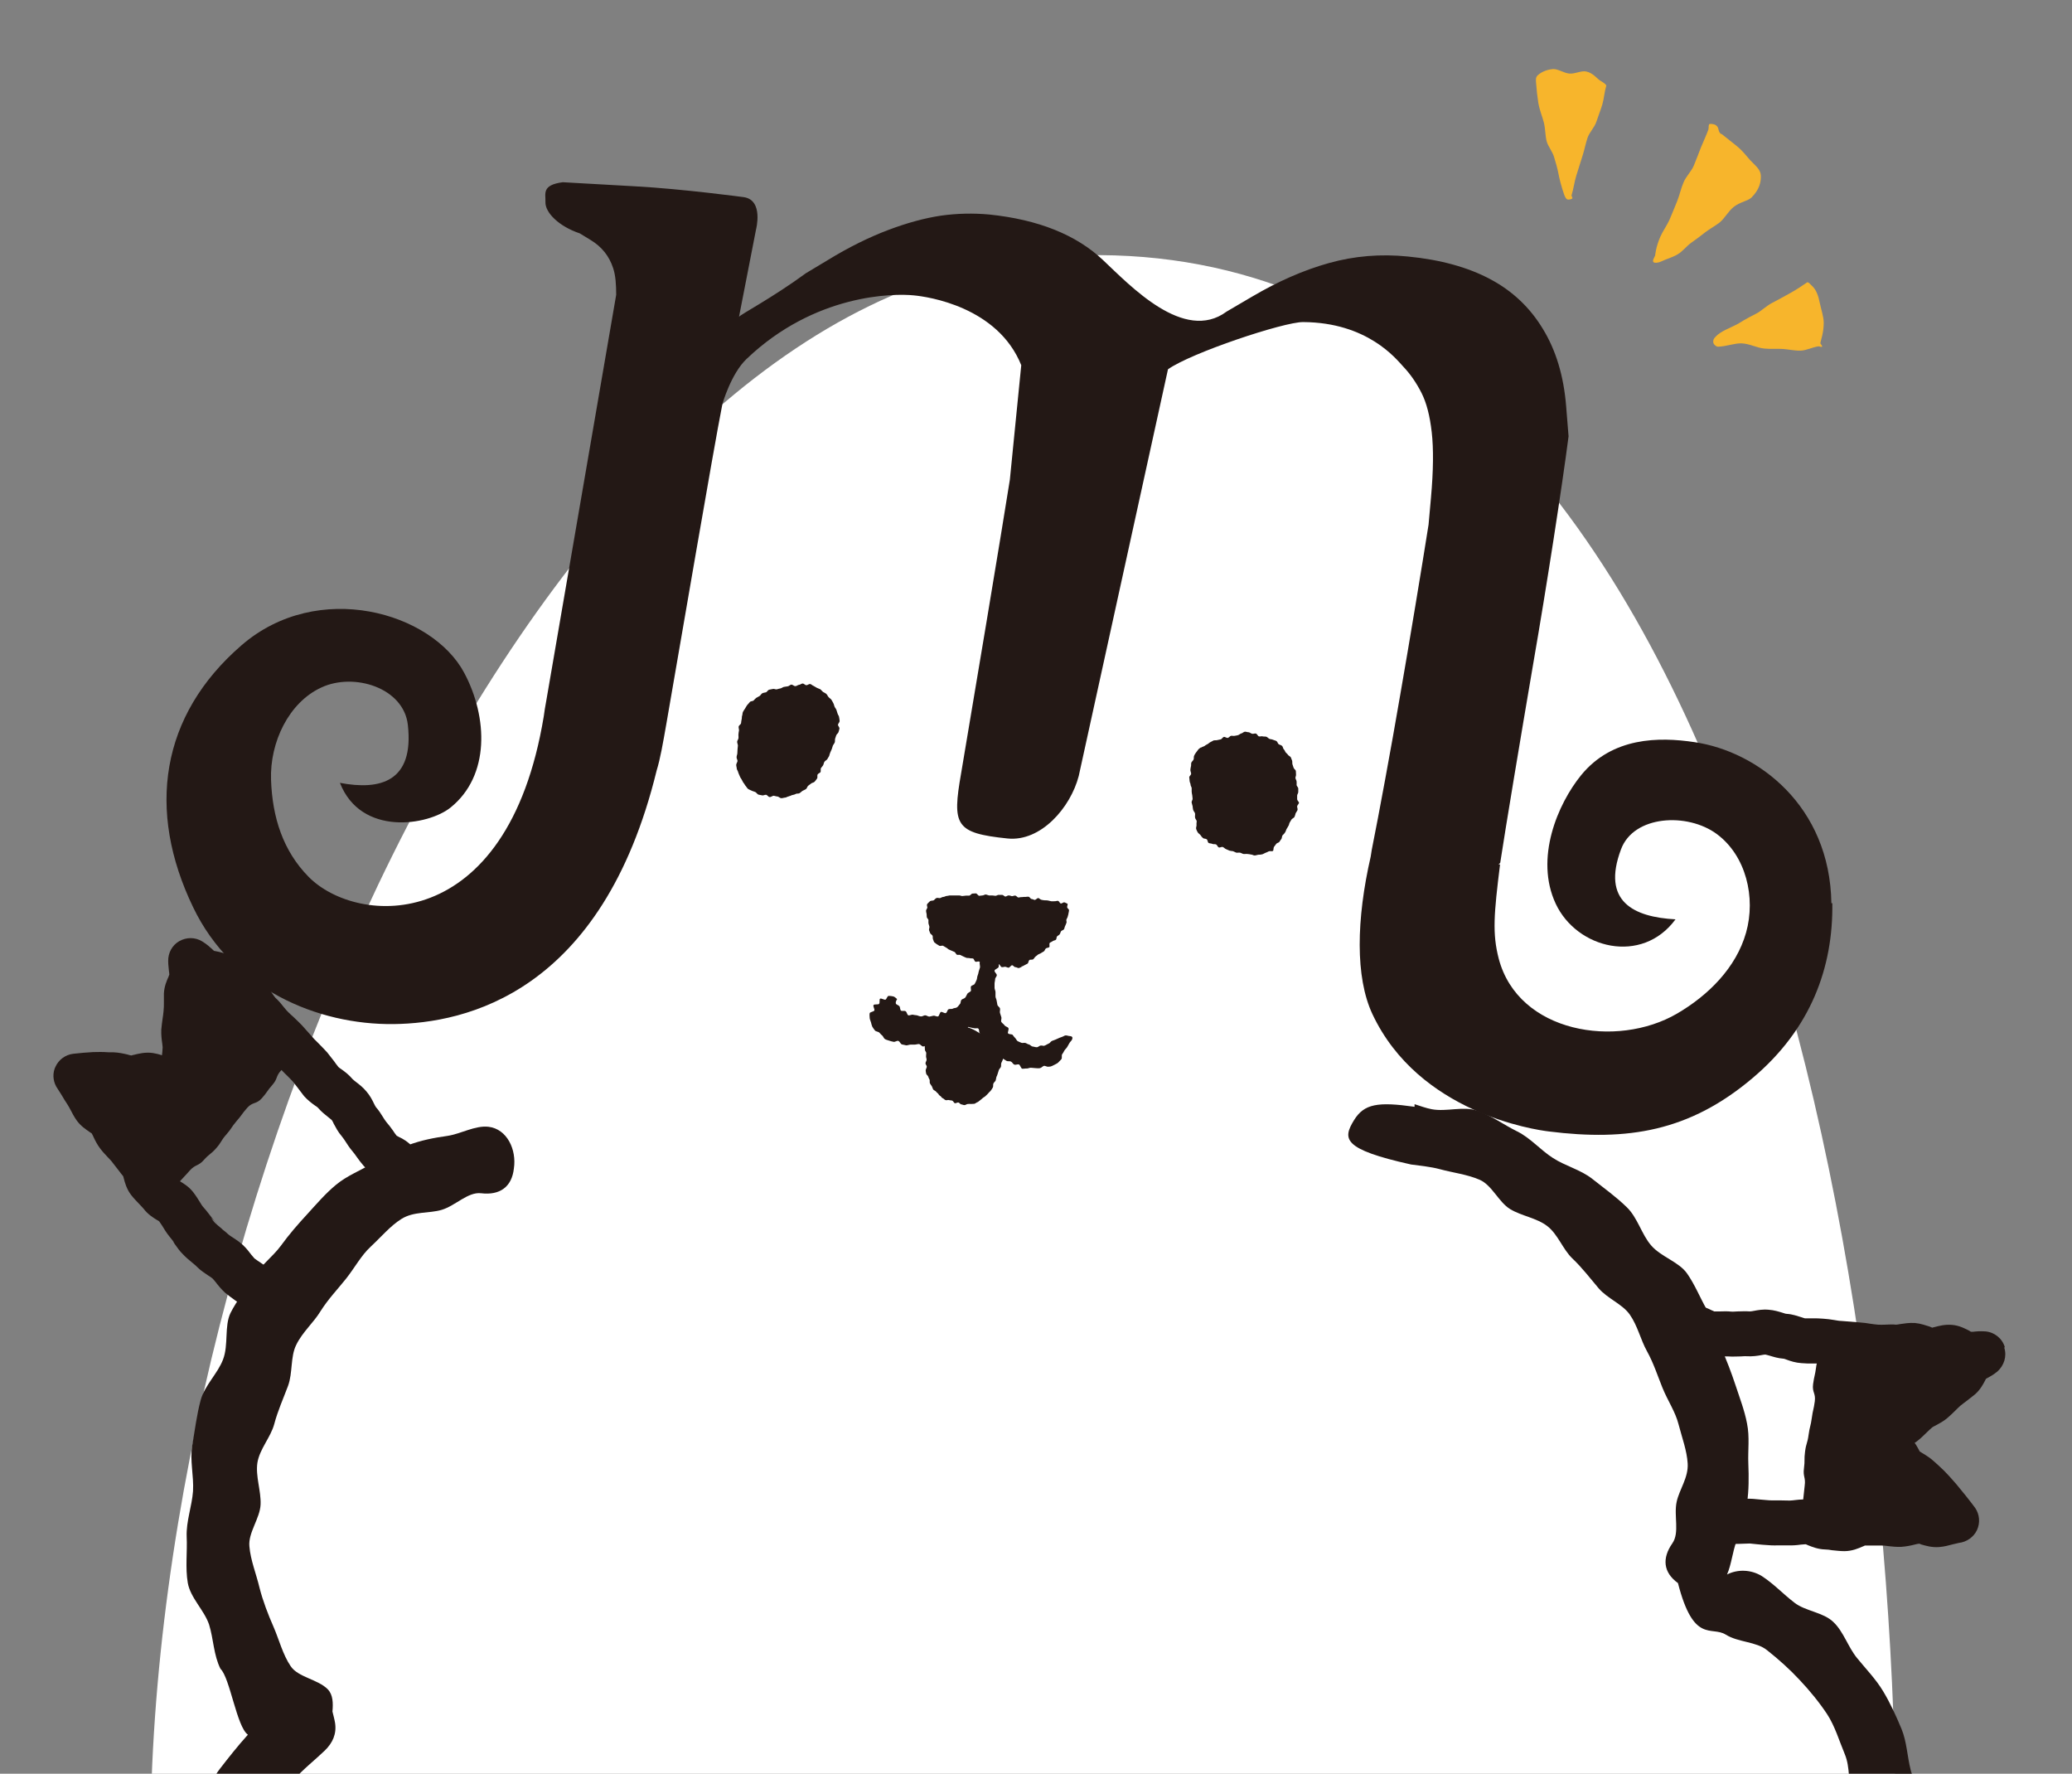
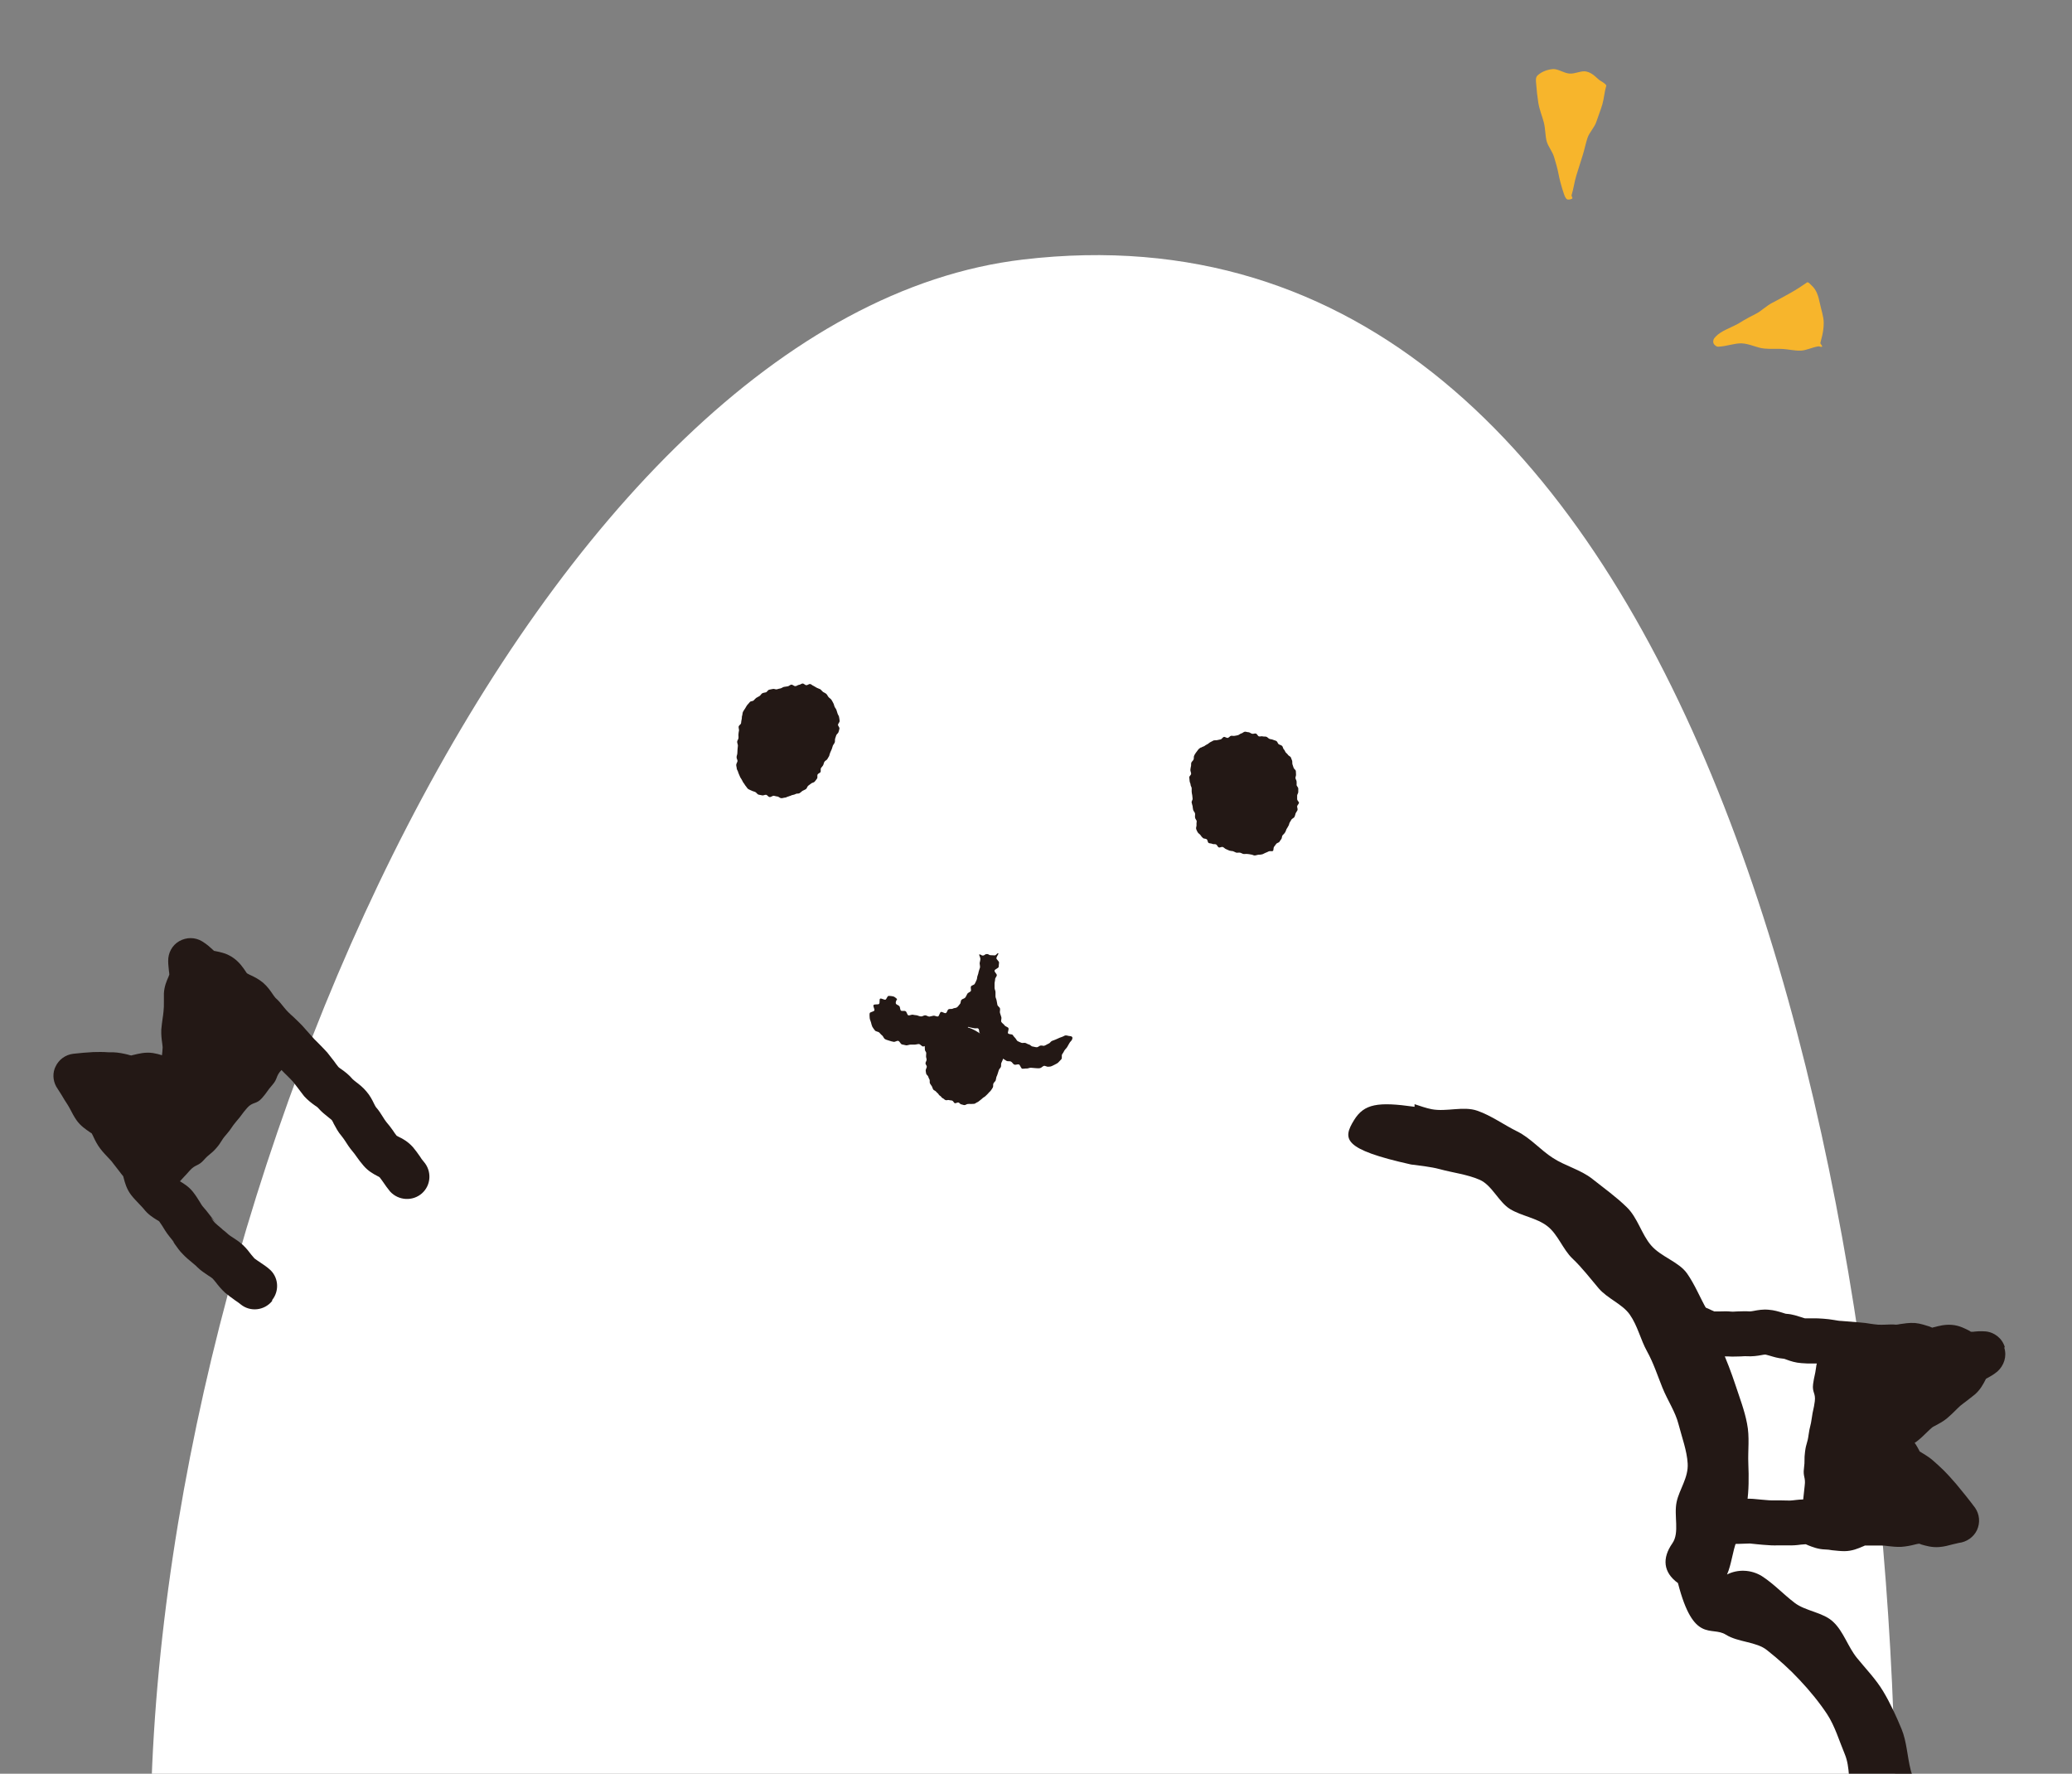
<svg xmlns="http://www.w3.org/2000/svg" id="_レイヤー_2" data-name="レイヤー 2" viewBox="0 0 111 95">
  <rect x="0" y="0" width="111" height="95" fill="#808080" stroke="none" />
  <defs>
    <style>
      .cls-1 {
        fill: none;
      }

      .cls-2 {
        fill: #f7b52c;
      }

      .cls-3 {
        fill: #231815;
      }

      .cls-4 {
        fill: #fff;
      }

      .cls-5 {
        clip-path: url(#clippath);
      }
    </style>
    <clipPath id="clippath">
      <rect class="cls-1" width="111" height="95" />
    </clipPath>
  </defs>
  <g id="layout">
    <g class="cls-5">
      <g>
        <path class="cls-4" d="M8.06,98.67C8.06,63.54,29.17,16.92,54.81,13.9c36.02-4.24,46.75,49.64,46.75,84.76" />
        <g>
          <path class="cls-3" d="M64.34,40.03s-.12.07-.15.12c-.04.06-.08.11-.12.16-.04.06-.08.11-.1.17-.03.06,0,.14-.03.2-.02.06-.1.11-.12.17-.02.06,0,.14-.02.2-.01.06-.03.13-.03.19,0,.07.04.13.04.2,0,.07-.1.13-.1.19,0,.07.02.13.02.2s.05.13.05.19c0,.07.05.12.06.19,0,.07,0,.13,0,.19,0,.07.02.13.03.19.01.07.01.13.02.19.01.06-.07.14-.05.21.01.07.04.13.05.19.01.07.01.13.03.2.02.07.09.13.1.19.01.08-.01.14,0,.21,0,.07.08.14.09.2,0,.07-.02.13-.01.2.01.06-.04.15-.02.22.02.06.05.13.09.19.03.05.11.09.15.15.03.05.07.1.13.15.04.04.13.02.19.06.06.03.05.17.11.2.05.03.14.02.2.05.05.03.14,0,.2.03.06.03.08.14.15.16.06.02.15-.05.21-.02.06.02.11.09.17.11.06.02.12.06.18.08.06.02.13.02.19.03.06.02.12.06.18.08.06.01.13-.01.2,0,.06.01.12.06.19.07.06.01.14-.01.2,0,.07,0,.13.02.2.03.07,0,.13.05.19.05.07,0,.13-.03.2-.04.07,0,.13,0,.2-.02.06-.01.12-.06.18-.08.06-.02.12-.05.18-.08.06-.03.16.01.22-.02.05-.04.02-.16.06-.22.03-.04.07-.1.12-.16.03-.05.13-.06.17-.11.03-.05.07-.11.11-.16.03-.05.02-.14.06-.19.04-.05.1-.09.13-.15.04-.05.05-.12.08-.18.04-.05.06-.11.1-.17.04-.05.04-.13.07-.18.03-.06.07-.11.1-.17.04-.05.13-.08.16-.14.03-.06.04-.13.06-.19.03-.06.08-.12.1-.17.02-.07-.03-.15-.02-.21.02-.07.1-.13.1-.19,0-.04-.1-.11-.1-.19,0-.06,0-.12,0-.19,0-.06.06-.12.06-.19,0-.06,0-.13,0-.19,0-.06-.08-.12-.09-.18,0-.06.01-.13,0-.19,0-.06-.05-.12-.06-.18-.01-.06.04-.13.03-.2-.01-.06,0-.13-.01-.19-.01-.06-.1-.1-.12-.17-.02-.06-.04-.12-.06-.18-.02-.06,0-.14-.02-.2-.03-.06-.04-.12-.07-.18-.03-.05-.12-.08-.15-.13-.04-.06-.09-.09-.13-.14-.03-.05-.05-.12-.1-.16-.04-.05-.04-.14-.09-.18-.05-.05-.12-.05-.18-.09-.05-.04-.06-.13-.12-.17-.05-.03-.13-.04-.19-.07-.06-.03-.13-.02-.19-.05-.05-.02-.1-.09-.16-.11-.07-.02-.14,0-.2-.02-.06-.02-.14.02-.2,0-.06-.02-.1-.14-.16-.15-.06-.02-.14.03-.2.01-.06-.01-.12-.07-.18-.08-.07,0-.14-.03-.2-.03-.07,0-.12.07-.19.09-.06.01-.12.07-.17.09-.06.02-.13.03-.19.04-.06.02-.14-.01-.2,0-.06.01-.1.09-.17.11-.07.02-.16-.07-.22-.05-.06.02-.1.11-.16.13-.06.02-.13.02-.19.04-.06.02-.14,0-.2.02-.06.03-.12.07-.17.09-.06.03-.11.09-.16.11-.07.03-.12.07-.16.1-.12.06-.09.02-.16.08" />
          <path class="cls-3" d="M42.25,42.66c-.07,0-.13.06-.19.06-.07,0-.14.04-.21.03-.07,0-.13-.08-.2-.09-.07,0-.13-.03-.2-.04-.07,0-.15.08-.22.07-.07,0-.12-.11-.19-.12-.07-.01-.15.05-.21.03-.06-.02-.14-.02-.2-.04-.06-.02-.11-.11-.17-.14-.06-.03-.14-.04-.19-.07-.06-.03-.13-.05-.19-.09-.05-.04-.09-.11-.13-.16-.05-.05-.07-.12-.12-.17-.04-.05-.06-.12-.1-.18-.03-.06-.08-.11-.1-.18-.02-.06-.06-.12-.08-.19-.01-.07-.06-.13-.08-.2,0-.07-.03-.14-.03-.21,0-.07.06-.14.07-.21,0-.07-.06-.14-.05-.21,0-.07.04-.14.04-.21,0-.07.01-.14.01-.2,0-.07.02-.14.02-.2,0-.07-.04-.14-.04-.21,0-.07.07-.13.07-.2.01-.07-.01-.14,0-.21,0-.07.02-.13.03-.2,0-.07-.03-.14-.02-.21.02-.07.12-.11.13-.18.01-.07.01-.14.03-.2.02-.07,0-.14.03-.21.02-.06.01-.14.05-.21.03-.06.08-.12.11-.17.03-.06.07-.12.11-.18.05-.05.1-.11.14-.16s.16-.04.2-.08c.05-.05.09-.1.14-.14.06-.04.12-.06.18-.1.06-.04.09-.12.15-.15.06-.03.13-.03.2-.05.06-.03.09-.12.17-.14.06-.02.13-.02.2-.04.06-.02.14.04.21.02.07-.02.13-.04.2-.05.07-.02.12-.07.18-.08.07-.01.13-.02.2-.03s.12-.08.19-.09c.07-.01.15.09.22.08.07,0,.12-.06.19-.07.07,0,.13-.07.2-.07.07,0,.13.09.2.09.07,0,.14-.08.21-.06.06.01.11.08.18.1.06.03.11.07.17.1.06.03.13.05.19.08.05.04.09.1.14.14.06.04.13.06.18.11.05.04.07.12.12.17.04.05.11.08.15.14.04.06.07.12.1.18.04.06.04.13.07.19.02.06.08.11.1.18.02.06.04.13.06.19.02.07.08.13.08.19.01.07.03.14.03.21,0,.07-.08.13-.09.2,0,.06.09.14.08.2-.01.06-.03.13-.05.19-.01.06-.1.11-.12.17-.02.06-.04.12-.06.18-.02.06,0,.14-.02.2-.02.06-.07.11-.1.17-.02.06-.04.13-.06.19-.03.06-.05.12-.08.18-.03.06-.04.13-.06.19-.03.06-.07.11-.1.17-.03.06-.12.08-.15.14-.04.05-.04.12-.07.18-.03.06-.08.1-.12.16-.03.06,0,.15-.02.21-.03.05-.13.08-.16.13-.03.06.01.17-.03.22-.04.06-.08.11-.13.17-.04.05-.14.05-.19.1-.05.04-.1.08-.16.12-.05.05-.06.14-.12.18-.06.04-.13.06-.18.09-.06.04-.11.1-.17.13-.06.03-.15,0-.2.04-.07.04-.14.04-.2.06-.11.05-.08.04-.17.06" />
-           <path class="cls-3" d="M98.11,48.38c-.08-5.23-3.95-8.13-7.33-8.63-1.92-.29-4.4-.27-6.07,1.76-1.27,1.56-2.5,4.47-1.37,6.89,1.13,2.42,4.62,3.29,6.42.84-2.25-.12-3.97-.96-2.92-3.75.68-1.83,3.56-1.98,5.13-.82,1.57,1.16,2.1,3.4,1.57,5.28-.53,1.88-2.02,3.36-3.7,4.34-3.23,1.88-8.5,1.04-9.55-2.94-.35-1.35-.26-2.39.07-5.05,0,0-.03,0-.08,0,.06-.05.09-.09.09-.09.28-1.84,1.08-6.64,1.77-10.68.7-4.03,1.55-9.51,1.89-12.16l-.13-1.62c-.13-1.62-.55-3-1.25-4.14-.69-1.14-1.63-2.03-2.82-2.66-1.18-.63-2.65-1.04-4.4-1.21-1.47-.15-2.88-.03-4.24.35-1.36.38-2.72.98-4.1,1.79l-1.38.81c-2.28,1.69-5.17-1.4-6.62-2.76-1.44-1.36-3.48-2.17-6.09-2.44-.87-.08-1.73-.06-2.59.06-.86.13-1.8.38-2.83.77-1.03.39-2.11.92-3.25,1.62l-1.15.69c-1.83,1.34-3.51,2.21-3.59,2.34l.91-4.67s.42-1.58-.65-1.74c0,0-3.26-.44-5.81-.58-1.05-.06-3.89-.22-3.89-.22-1.15.15-.91.62-.93,1.06-.02.57.73,1.31,1.84,1.68l.59.36c.59.36.99.86,1.2,1.51.13.39.16.89.16,1.42l-3.75,21.77c-.05.28-.1.55-.13.81-1.95,11.79-10.01,11.23-12.6,8.59-1.36-1.38-1.94-3.17-2.01-5.19-.07-2.01.95-4.15,2.7-4.95,1.74-.81,4.41.01,4.63,2.01.34,3.05-1.49,3.51-3.64,3.1,1.13,2.88,4.73,2.29,5.93,1.32,2.11-1.7,2-4.83.73-7.21-1.73-3.25-7.84-5.02-11.93-1.48-4.35,3.76-5.1,8.84-2.59,14.04,2.1,4.37,6.64,6.3,10.75,6.25,3.83-.05,11.16-1.64,14.08-13.59.19-.61.33-1.42.53-2.56.7-4.01,2.49-14.53,2.99-17.06,0,0,.46-1.62,1.29-2.41,3.66-3.5,7.89-3.52,8.96-3.41.76.07,4.5.61,5.76,3.74-.09.91-.61,6.13-.61,6.13-.36,2.31-2.13,12.91-2.61,15.72-.49,2.8-.32,3.21,2.49,3.5,1.78.18,3.37-1.65,3.81-3.35l4.78-21.78c1.23-.88,6.21-2.54,7.24-2.53,3.45.02,4.98,1.97,5.36,2.38.39.41.71.88.98,1.41.27.53.45,1.23.55,2.11.1.88.09,2.05-.04,3.5l-.13,1.45c-.35,2.22-1.03,6.33-1.52,9.13-.48,2.81-1.16,6.48-1.5,8.17,0,0-.04.19-.08.48-.77,3.36-.83,6.46.09,8.43,2.49,5.3,8.7,6.2,9.45,6.29,4.22.53,7.54,0,10.92-2.86,3.13-2.64,4.32-5.94,4.27-9.37" />
-           <path class="cls-3" d="M54.75,51.79c-.06,0-.13.06-.18.06s-.12-.05-.18-.05c-.06,0-.11-.1-.17-.1-.06,0-.13.13-.19.13-.06,0-.11-.04-.18-.05-.06,0-.12.03-.18.02-.06,0-.11-.15-.16-.16-.06,0-.11-.02-.17-.03-.06-.01-.13.05-.19.04-.06-.01-.12-.02-.18-.03-.06-.01-.11-.02-.17-.03-.06-.01-.13.03-.19.01-.06-.01-.1-.08-.16-.1-.06-.02-.13.03-.19.01-.06-.02-.08-.15-.13-.17-.06-.02-.12,0-.18-.02-.06-.02-.13,0-.18-.02-.06-.02-.11-.05-.16-.07-.06-.02-.11-.06-.16-.08-.06-.02-.13,0-.18-.01-.06-.03-.08-.12-.13-.15-.05-.02-.11-.05-.16-.07-.06-.02-.11-.05-.16-.07-.05-.03-.09-.08-.14-.1-.05-.03-.1-.06-.15-.09-.05-.03-.15.02-.2,0-.05-.03-.1-.06-.15-.09-.05-.03-.09-.08-.14-.11-.02-.05-.04-.11-.06-.16-.02-.05,0-.12-.02-.18-.02-.05-.11-.09-.13-.14-.02-.06-.04-.11-.06-.16-.01-.06.03-.13.02-.19-.01-.06-.04-.11-.05-.17-.01-.06,0-.12,0-.18-.01-.06-.08-.1-.09-.16,0-.06-.01-.12-.01-.17-.01-.05-.03-.11-.03-.17,0-.06.07-.12.07-.18,0-.04-.05-.13,0-.19.04-.04.09-.1.14-.14.05-.04.14-.02.2-.05.05-.03.09-.1.15-.12.06-.03.15.02.2,0,.06-.02.11-.06.16-.06.06,0,.11-.04.17-.05.06,0,.11-.02.17-.03.06,0,.11,0,.17,0,.05,0,.11,0,.17,0,.06,0,.11,0,.18,0,.06,0,.12.04.18.03.06,0,.12-.02.18-.02.05,0,.12,0,.17,0,.06,0,.12-.11.18-.11.06,0,.12-.01.18-.01.06,0,.12.13.18.13.05,0,.11-.02.17-.02.06,0,.12-.05.17-.05.06,0,.12.04.18.05.06,0,.12,0,.18,0,.06,0,.11.02.17.02.06,0,.12-.06.18-.05.06,0,.13,0,.18,0,.06,0,.12.09.17.09.06,0,.12-.07.18-.06.06,0,.12.03.17.04.06,0,.12-.04.18-.03.06,0,.11.1.17.1.06,0,.12-.03.18-.02.06,0,.12-.02.18-.01.06,0,.12-.02.18-.01.06,0,.1.11.16.12.06,0,.11.04.17.05.06,0,.13-.1.19-.1.06.01.11.08.16.09s.12.03.18.03c.06,0,.12,0,.18.01.06.01.11.03.17.04.06.01.12,0,.18,0,.06.01.13-.03.19-.02.06.01.09.13.15.14.06.01.13-.07.19-.06.06.01.11.06.17.07.02.06-.03.14-.02.19,0,.06.1.1.1.16,0,.06-.02.12-.03.17,0,.06-.03.11-.04.17-.01.06-.05.1-.07.16-.02.06.03.13,0,.18-.02.05-.04.11-.07.17-.03.05-.03.12-.06.17-.03.05-.12.06-.16.11-.03.05-.04.12-.07.16-.04.05-.1.07-.14.11-.04.05-.02.13-.06.18-.04.04-.13.04-.18.08-.04.04-.11.05-.15.09-.05.04.01.19-.03.23-.05.04-.14.03-.18.07-.05.04-.06.12-.1.15-.05.04-.11.06-.15.09-.05.04-.11.05-.16.08-.05.04-.09.07-.14.11-.05.04-.08.11-.13.15-.06.04-.16,0-.2.04-.06.04-.05.16-.1.19-.06.04-.13.06-.17.09-.12.07-.09.05-.18.07" />
          <path class="cls-3" d="M56.98,55.5c-.1.05-.11.04-.21.08q-.1.05-.2.09c-.11.05-.11.04-.21.08-.1.05-.08.1-.19.15-.1.04-.1.06-.2.1-.1.04-.09-.01-.22,0-.06,0-.13.09-.21.09-.07,0-.15-.03-.22-.04-.07,0-.12-.09-.2-.11-.07-.01-.12-.06-.19-.08-.07-.02-.15.02-.22-.01-.06-.03-.13-.05-.2-.09-.05-.04-.08-.12-.13-.17-.05-.05-.09-.1-.13-.16-.04-.05-.22-.02-.25-.09-.03-.05.06-.2.02-.28-.04-.06-.17-.08-.21-.15-.04-.06-.13-.11-.17-.18-.03-.07.03-.18,0-.26-.03-.07-.04-.15-.07-.22-.02-.07.02-.16,0-.24-.02-.07-.13-.12-.14-.2-.01-.07-.03-.15-.04-.22-.01-.08-.06-.15-.06-.22,0-.08,0-.15,0-.23,0-.08-.05-.15-.05-.23,0-.07,0-.15,0-.23,0-.08.03-.15.03-.23,0-.08.09-.15.09-.22,0-.08-.13-.16-.12-.24,0-.08.22-.13.22-.21.01-.08.01-.15.02-.22.01-.08-.16-.18-.14-.25.01-.08.1-.18.11-.25-.09-.03-.1.11-.21.11-.1,0-.1-.01-.21-.01-.1,0-.1-.07-.21-.06-.1,0-.1.07-.2.08-.11,0-.12-.09-.21-.05.02.07.07.16.07.23,0,.08-.03.15-.04.23,0,.07.03.15.02.23-.02.07-.05.14-.07.22-.01.07-.03.14-.06.22-.03.07-.02.16-.05.22-.03.07-.06.14-.1.21-.03.07-.17.08-.2.14-.04.07.02.19-.01.25-.04.06-.15.08-.19.15-.04.06-.06.14-.11.2-.05.06-.16.07-.2.12-.06.06-.03.18-.09.23-.05.05-.09.13-.15.17-.06.05-.16.03-.22.07-.06.04-.17,0-.24.04-.06.03-.07.17-.14.2-.07.03-.19-.08-.26-.06-.07.02-.09.22-.16.24-.07.02-.17-.05-.24-.04-.07.01-.14.04-.22.05-.08,0-.15-.07-.23-.07-.07,0-.15.07-.22.06-.07,0-.15-.04-.22-.06-.07-.01-.14-.01-.21-.03-.07-.02-.18.05-.25.03-.07-.03-.08-.19-.15-.22-.06-.04-.18.01-.24-.03-.06-.04-.04-.18-.09-.24-.05-.06-.18-.08-.19-.15-.02-.07.03-.16.07-.23-.06-.05-.13-.12-.2-.14-.08-.02-.17-.03-.25-.03-.08,0-.11.17-.17.2-.07.03-.23-.09-.29-.05-.06.04,0,.22-.06.28-.05.05-.25,0-.29.06-.05.06.07.22.04.29-.03.07-.24.08-.25.15-.02.08,0,.18,0,.25,0,.07.05.16.07.24.02.08.04.17.07.23.04.07.09.14.14.2.04.06.17.06.23.11.05.05.1.12.16.16.06.05.08.16.16.2.06.04.15.05.22.08.07.03.15.04.23.06.07.02.18-.07.25-.05.08.02.12.17.2.19.08.01.15.04.23.05.08,0,.16-.04.23-.04.07,0,.15,0,.22,0,.07,0,.15-.03.22-.03.08,0,.16.13.23.13.07,0,.14-.05.22-.06.07,0,.14-.05.22-.06.07-.01.13-.09.21-.1.07-.02.15.01.22,0,.08-.02.15,0,.22-.02.08-.02.18.03.24,0,.07-.03.09-.17.16-.2.07-.03.2.06.27.02.06-.04.11-.12.17-.16.06-.04.14-.07.2-.11.05-.04.12-.09.18-.14.05-.05.06-.16.11-.22.11.04.19.04.25.06.2.05.26-.03.31.06.04.07.01.17.06.23.04.06-.03.2.02.27.04.06.25.01.3.07.05.06.05.15.1.21.05.06.14.08.19.13.05.06-.03.24.03.3.05.05.11.11.17.16.06.05.18.03.24.08.06.05.13.08.19.13.07.04.13.08.19.12.07.04.17,0,.24.04.07.03.1.13.18.16.07.03.17-.03.24-.01.07.02.11.21.18.23.08.01.17-.02.25-.01.07,0,.15-.05.23-.04.08,0,.16.02.23.02.08,0,.16.02.24,0,.08-.01.14-.1.21-.12.08-.02.18.07.26.04.01,0,.02,0,.04,0,.08,0,.17-.05.25-.09.06-.04.16-.07.22-.13.05-.05.11-.12.17-.18.05-.06,0-.2.04-.26.05-.06.08-.13.12-.2.04-.07.11-.12.15-.19.04-.07.08-.14.12-.21.04-.08.12-.13.14-.19.07-.16-.04-.18-.13-.19-.11,0-.16-.07-.29-.01" />
          <path class="cls-3" d="M51.64,54.99c.82.09,1.33.94,2.23,1.04-.01.05-.03.1-.04.16-.01.06.05.14.03.2-.01.06-.07.11-.09.18-.02.06-.03.12-.05.19-.02.06-.06.12-.08.18-.02.06,0,.14-.02.2-.02.06-.09.11-.11.17-.02.06-.04.13-.06.19-.02.06-.04.13-.07.18-.02.06-.02.13-.04.19-.03.06-.09.1-.12.16-.03.06,0,.15-.03.21-.03.06-.07.11-.11.17-.04.06-.1.09-.13.14-.04.05-.09.09-.14.14-.04.05-.1.07-.15.11-.05.04-.09.09-.14.12-.05.03-.1.09-.15.11-.06.02-.11.07-.17.09-.06.01-.12,0-.18.01-.06,0-.12-.01-.17,0-.06,0-.12.06-.18.06-.06,0-.11-.03-.17-.04-.06,0-.1-.09-.16-.1-.05-.01-.13.05-.19.04-.05-.02-.08-.12-.14-.14-.06-.02-.12-.01-.17-.03-.06-.02-.13.03-.19,0-.06-.02-.09-.08-.15-.1-.06-.02-.08-.1-.13-.12-.07-.05-.05-.03-.11-.12-.03-.04-.09-.07-.12-.12-.04-.04-.11-.06-.15-.11-.03-.05-.04-.12-.07-.17-.03-.05-.07-.09-.1-.15-.03-.05,0-.14-.02-.2-.02-.05-.06-.1-.07-.16-.02-.06-.09-.1-.11-.15-.01-.06-.03-.13-.03-.19,0-.06.06-.14.06-.2,0-.06-.07-.11-.07-.18,0-.06.06-.13.06-.19,0-.06-.03-.12-.03-.18,0-.06.01-.12.01-.18,0-.06-.07-.11-.07-.17,0-.06-.01-.12-.01-.18,0-.06.02-.12.02-.19,0-.06,0-.12,0-.18,0-.04,1.49-.75,2.07-.68" />
-           <path class="cls-3" d="M14.06,97.17c.49-.66,1.1-1.21,1.61-1.77.55-.63,1.2-1.13,1.73-1.64.42-.41.64-.89.55-1.48-.03-.19-.09-.4-.14-.61.04-.45.03-.9-.25-1.19-.53-.54-1.59-.64-1.99-1.24-.42-.62-.62-1.42-.91-2.09-.3-.68-.58-1.41-.76-2.12-.17-.72-.48-1.47-.54-2.21-.07-.73.57-1.5.6-2.24.03-.74-.28-1.51-.17-2.24.12-.73.71-1.36.9-2.06.19-.72.49-1.38.74-2.05.26-.71.12-1.56.44-2.2.33-.68.93-1.19,1.3-1.8.41-.65.91-1.17,1.35-1.72.48-.6.82-1.26,1.34-1.74.57-.53,1.05-1.11,1.64-1.48.66-.42,1.49-.29,2.16-.49.74-.22,1.4-.97,2.11-.89,1,.12,1.65-.33,1.76-1.33.15-1-.36-2.11-1.36-2.23-.73-.08-1.47.38-2.21.49-.71.1-1.4.23-2.11.5-.67.25-1.29.6-1.94.99-.61.37-1.32.64-1.9,1.12-.56.46-1.04,1.02-1.55,1.58-.49.53-.97,1.08-1.42,1.7-.43.58-1.08,1.05-1.47,1.69-.37.62-.88,1.22-1.22,1.9-.34.7-.1,1.71-.4,2.49-.28.75-.98,1.38-1.2,2.18-.21.78-.31,1.61-.45,2.42-.14.79.09,1.64.04,2.46-.06.81-.37,1.61-.34,2.43.04.81-.08,1.67.06,2.48.14.8.88,1.46,1.14,2.23.24.77.24,1.63.61,2.37.51.48.87,3.11,1.47,3.53-.55.61-1.03,1.22-1.51,1.84-.5.64-.68,1.48-1.11,2.14-.44.69-1.22,1.14-1.58,1.84" />
          <path class="cls-3" d="M103.26,96.94c-.08-.77-.72-1.43-.9-2.13-.19-.75-.21-1.52-.49-2.2-.29-.7-.61-1.4-.99-2.03-.39-.65-.93-1.2-1.4-1.78-.48-.59-.72-1.41-1.26-1.92-.54-.53-1.5-.58-2.09-1.04-.6-.46-1.12-1.02-1.74-1.42-.58-.36-1.3-.38-1.87-.09.24-.55.29-1.21.51-1.79.25-.65.46-1.3.56-2.03.1-.69.1-1.38.07-2.12-.03-.7.08-1.42-.07-2.15-.13-.69-.39-1.36-.62-2.06-.22-.66-.47-1.33-.78-2.01-.29-.64-.39-1.4-.76-2.04-.35-.61-.63-1.32-1.05-1.92-.44-.63-1.4-.89-1.93-1.51-.51-.59-.72-1.48-1.3-2.04-.56-.55-1.22-1.02-1.85-1.52-.62-.49-1.45-.69-2.11-1.12-.66-.42-1.2-1.07-1.91-1.42-.71-.35-1.39-.85-2.14-1.11-.75-.26-1.65.07-2.44-.08-.31-.06-.61-.17-.92-.27v.14c-1.97-.28-2.7-.16-3.24.71-.62,1.01-.63,1.56,3.05,2.38.52.07,1.05.12,1.54.25.69.19,1.48.28,2.14.57.66.29,1.02,1.2,1.63,1.57.61.37,1.42.47,1.99.91.57.44.83,1.24,1.34,1.73.53.5.95,1.06,1.41,1.6.48.56,1.27.84,1.67,1.41.42.6.58,1.35.92,1.96.36.65.57,1.32.83,1.96.28.69.69,1.28.86,1.95.19.73.45,1.42.49,2.1.05.76-.45,1.4-.59,2.06-.16.74.17,1.65-.23,2.22-.56.8-.49,1.56.3,2.13.84,3.27,1.79,2.28,2.56,2.76.67.42,1.65.37,2.22.84.62.49,1.23,1.04,1.73,1.58.54.57,1.07,1.22,1.48,1.84.42.64.66,1.46.95,2.15.29.7.19,1.55.34,2.31.15.73.46,1.47.48,2.25" />
          <path class="cls-3" d="M107.4,72.15c-.14-.47-.56-.8-1.04-.84-.28-.02-.5,0-.66.02-.03,0-.07,0-.11,0-.03-.01-.06-.03-.08-.05-.22-.11-.54-.29-.95-.32-.38-.03-.7.06-.93.12-.04,0-.07.02-.11.03-.05-.01-.1-.04-.15-.06-.2-.06-.47-.16-.78-.19-.32-.02-.6.03-.81.06-.07.01-.14.03-.2.03-.19-.02-.4-.01-.61,0-.12,0-.24.01-.36,0-.14-.01-.27-.03-.41-.05-.19-.03-.38-.06-.57-.07l-.98-.08c-.13,0-.26-.03-.39-.05-.2-.03-.38-.06-.58-.07-.19-.02-.39-.02-.58-.02-.13,0-.27,0-.41,0-.05-.01-.12-.04-.19-.06-.2-.06-.47-.16-.78-.18-.08,0-.15-.04-.23-.06-.2-.06-.45-.14-.74-.16-.31-.03-.58.02-.79.06-.07.01-.15.03-.22.03-.24-.02-.46,0-.66,0-.11,0-.21.02-.33.01-.2-.02-.39-.02-.59-.01-.11,0-.22,0-.33,0-.04-.02-.07-.04-.11-.05-.21-.1-.52-.26-.92-.29-.21-.02-.42,0-.64,0-.11,0-.23.02-.35,0-.33-.02-.63.08-.86.28-.24.2-.4.49-.43.83-.05.66.44,1.24,1.1,1.29.22.01.44,0,.66,0,.09,0,.19,0,.28,0,.04.01.08.04.11.05.22.11.52.25.91.29.2.01.41.01.61.01.12,0,.25,0,.38,0,.25.02.49,0,.68,0,.11,0,.21-.02.31-.01.31.02.59-.02.8-.06.07-.01.14-.03.21-.03.03,0,.14.04.23.06.2.06.45.14.73.16.06,0,.13.04.2.06.19.07.46.16.78.18.19.02.39.02.59.02.08,0,.16,0,.23,0-.02.06-.03.12-.04.21-.06.45-.1.45-.16.89-.06.46.15.48.09.93-.06.45-.1.44-.16.89-.06.45-.11.44-.17.89-.06.46-.13.45-.19.9-.06.45,0,.46-.06.91-.06.45.1.47.04.92-.05.39-.04.44-.08.74-.15,0-.28.02-.4.03-.11.01-.21.03-.32.03-.18-.01-.36,0-.53-.01-.15,0-.3,0-.45,0-.18,0-.37-.03-.55-.04-.14-.01-.29-.03-.43-.04-.25-.02-.49,0-.67.01-.12,0-.24.02-.31.01-.13-.01-.26-.04-.38-.07-.2-.04-.39-.08-.59-.1-.05,0-.17-.04-.27-.07-.19-.05-.42-.13-.68-.16-.23-.03-.43-.02-.6-.01.24.77.33,1.58.28,2.39,0,0,.02,0,.03,0,.06,0,.17.04.27.07.2.06.44.14.72.17.12.01.24.04.36.06.21.05.42.08.64.1.27.03.52,0,.72,0,.1,0,.2-.01.3-.01l.39.04c.21.02.41.04.62.05.2.02.41.01.61.01.13,0,.27,0,.4,0,.27.01.51-.01.71-.04.08,0,.17-.02.26-.02.04.01.08.03.12.05.23.09.54.22.93.23.12,0,.24.02.36.04.22.02.44.05.66.05.42,0,.76-.15.99-.25.04-.01.07-.03.11-.05.11,0,.22,0,.33,0,.2,0,.4,0,.6,0,.1,0,.21.01.32.03.19.02.43.05.7.04.27-.02.52-.07.71-.12.08-.02.16-.04.24-.05.04,0,.08.02.12.04.24.07.57.17.96.14.28-.02.52-.09.75-.15.11-.02.24-.06.3-.07.43-.05.8-.31.98-.69.18-.39.14-.84-.1-1.19-.15-.21-.34-.44-.51-.66l-.18-.22c-.22-.28-.45-.55-.69-.81-.18-.2-.37-.39-.57-.57l-.2-.18c-.23-.22-.46-.36-.64-.47-.06-.04-.12-.07-.18-.11-.02-.03-.03-.07-.05-.1-.06-.1-.12-.23-.22-.36.08-.05.16-.11.24-.18.15-.12.28-.26.42-.39.09-.09.18-.17.27-.25.06-.05.14-.08.21-.12.18-.1.4-.21.61-.39.14-.12.29-.26.43-.4.09-.09.17-.17.27-.26.11-.09.22-.17.34-.26.14-.11.26-.2.42-.33.31-.26.47-.58.58-.79.01-.02.02-.05.03-.06.01-.01.04-.02.07-.04.13-.07.32-.17.54-.35.36-.32.52-.82.37-1.28" />
          <path class="cls-3" d="M14.58,69.63c.41-.51.34-1.27-.18-1.68-.14-.12-.29-.22-.44-.32-.11-.07-.22-.15-.33-.23-.02-.03-.11-.13-.17-.2-.11-.15-.26-.34-.45-.52-.19-.17-.38-.3-.54-.4-.09-.06-.19-.12-.23-.16-.1-.1-.21-.18-.32-.27.17.18.29.3.22.23l-.24-.25s-.06-.06-.09-.08c-.1-.08-.2-.17-.3-.26-.05-.05-.12-.15-.19-.25-.05-.07.14.13.36.35-.07-.07-.13-.14-.2-.21-.1-.12-.19-.23-.28-.35-.1-.13-.21-.27-.32-.39-.07-.08-.12-.17-.18-.27-.1-.16-.21-.34-.36-.53-.23-.29-.5-.45-.7-.57h0c.21-.24.27-.28.53-.58.31-.34.45-.22.75-.56.3-.34.36-.29.66-.63.3-.34.24-.39.54-.73.3-.34.26-.38.55-.72.3-.34.27-.37.57-.71.3-.34.49-.18.79-.52.3-.34.26-.37.56-.71.3-.34.17-.46.48-.79,0,0,.01-.01.01-.01.11.11.21.22.32.32.1.1.2.2.3.31.08.1.16.2.24.31.12.15.22.3.35.46.2.22.41.38.58.5.06.04.13.08.18.14.18.21.38.36.54.49.07.06.17.13.19.16.04.06.07.12.1.19.1.18.22.43.43.67.07.08.12.17.18.25.1.16.23.36.39.55.08.09.15.19.22.29.12.17.24.33.38.49.25.29.53.44.74.55.04.02.09.04.12.07.06.07.11.15.17.23.12.18.25.36.39.53.45.49,1.21.53,1.7.1.5-.44.54-1.2.1-1.7-.08-.09-.15-.19-.21-.29-.12-.17-.24-.34-.37-.49-.26-.29-.54-.45-.76-.55-.04-.02-.08-.04-.11-.06-.07-.09-.14-.18-.2-.28-.11-.16-.23-.31-.35-.45-.07-.09-.13-.18-.19-.28-.1-.16-.21-.34-.37-.52-.02-.03-.08-.13-.11-.2-.09-.19-.21-.42-.4-.64-.19-.23-.39-.38-.56-.51-.06-.05-.13-.1-.18-.15-.2-.24-.43-.41-.6-.53-.06-.04-.12-.08-.16-.12-.09-.11-.17-.22-.24-.32-.12-.16-.24-.31-.36-.46-.14-.16-.29-.3-.43-.45-.09-.09-.18-.18-.27-.27-.22-.25-.44-.5-.66-.74-.15-.16-.31-.3-.46-.45-.09-.08-.18-.16-.27-.25-.08-.08-.16-.17-.23-.26-.14-.18-.28-.35-.45-.5-.05-.05-.08-.11-.13-.17-.12-.18-.28-.42-.53-.64-.25-.21-.52-.34-.72-.43-.05-.03-.11-.05-.15-.08-.03-.03-.05-.07-.07-.1-.13-.19-.32-.48-.64-.71-.34-.25-.7-.32-.94-.37-.03,0-.07-.02-.11-.02-.04-.03-.07-.06-.1-.09-.12-.11-.28-.26-.54-.42-.38-.23-.84-.23-1.23-.01-.38.22-.6.63-.59,1.07,0,.21.03.37.04.53.01.06.02.12.02.2-.02.03-.03.06-.04.1-.1.22-.23.52-.25.9,0,.16,0,.31,0,.47,0,.16,0,.33-.02.49-.01.13-.03.26-.05.39-.03.19-.05.39-.07.59-.01.28.02.53.05.73.01.1.03.22.02.26,0,.12-.02.23-.03.35,0,0,0,.02,0,.03-.15-.05-.31-.09-.49-.12-.42-.06-.78.04-1.03.1-.04,0-.08.02-.11.03-.07,0-.15-.03-.22-.05-.21-.05-.48-.11-.78-.12h-.25c-.27-.02-.55-.02-.81-.01-.36.02-.71.05-1.06.09-.43.05-.79.32-.96.7-.01.03-.03.06-.04.09-.13.36-.07.77.16,1.09.07.11.14.22.21.33.1.17.2.34.31.5.06.09.11.19.16.28.09.17.19.37.33.57.22.31.5.49.7.63.04.03.07.05.11.07.04.07.08.15.11.22.08.17.19.39.35.6.15.2.32.37.45.51.07.08.15.15.21.24.12.15.23.3.35.45.07.09.14.19.22.28.01.04.02.07.03.11.06.23.15.58.4.9.13.17.28.32.43.48.08.09.17.17.24.26.23.3.51.47.72.6.04.02.08.04.11.07.05.07.1.15.15.22.1.16.22.37.39.58.08.1.16.2.24.3.03.04-.01,0-.1-.1.06.06.1.13.15.21.12.16.25.37.45.56.15.16.32.3.49.44.09.08.19.15.27.24.2.2.42.33.59.45.08.05.16.1.23.16.06.06.11.13.17.2.13.17.29.37.51.57.17.14.35.27.53.4.1.07.2.13.29.21.51.42,1.27.34,1.69-.18" />
-           <path class="cls-2" d="M92.2,7.18c-.2-.16-.07-.31-.27-.47-.06-.05-.26-.09-.34-.07-.08.02-.04.22-.07.3-.1.28-.25.6-.4.96-.12.3-.24.64-.38.97-.13.31-.42.58-.55.9-.14.32-.21.68-.34,1-.14.34-.27.67-.4.97-.16.36-.38.65-.5.93-.25.57-.28,1-.28,1.01-.04.1-.17.29-.09.36.07.07.3.02.4-.03.29-.14.61-.22.88-.38.28-.16.48-.44.73-.62.26-.18.51-.37.75-.56.25-.19.53-.34.78-.53.28-.23.46-.6.76-.84.35-.27.75-.31.95-.5.42-.42.52-.83.5-1.19-.02-.31-.27-.5-.57-.81-.2-.22-.39-.49-.71-.75-.24-.2-.52-.41-.83-.66" />
          <path class="cls-2" d="M86.05,4.62c.02-.07-.07-.15-.32-.3-.16-.09-.38-.41-.75-.49-.27-.06-.61.14-.91.11-.31-.03-.61-.26-.88-.24-.37.03-.67.19-.83.35-.1.11-.08.24-.07.39.03.4.07.75.12,1.07.07.4.21.72.29,1.03.1.37.07.74.17,1.07.09.27.3.51.39.82.08.27.17.56.23.88.12.62.32,1.16.33,1.18.04.09.1.21.2.2.06,0,.17-.02.21-.06.03-.03-.05-.13-.04-.17.11-.35.15-.72.26-1.07.11-.35.22-.7.33-1.05.1-.31.16-.63.26-.94.1-.31.38-.57.48-.88.1-.31.23-.62.32-.93.09-.31.11-.65.2-.96" />
          <path class="cls-2" d="M96.8,15.13c-.23.16-.54.37-.9.57-.3.17-.62.34-.94.51-.34.17-.61.46-.9.6-.54.27-.92.51-.93.52-.46.25-.92.39-1.21.69-.04.04-.04.05-.08.09-.06.07-.08.21-.04.29.04.08.16.18.25.17.45-.02.87-.19,1.25-.18.44.02.83.25,1.23.28.32.03.65,0,.97.02.31.02.64.1.97.09.3-.01.61-.18.95-.23.05,0,.15.05.19.02.04-.04-.1-.15-.09-.2.01-.1.18-.54.18-1.07,0-.35-.14-.72-.21-1.07-.08-.4-.19-.71-.42-.92-.08-.07-.19-.23-.28-.18" />
        </g>
      </g>
    </g>
  </g>
</svg>